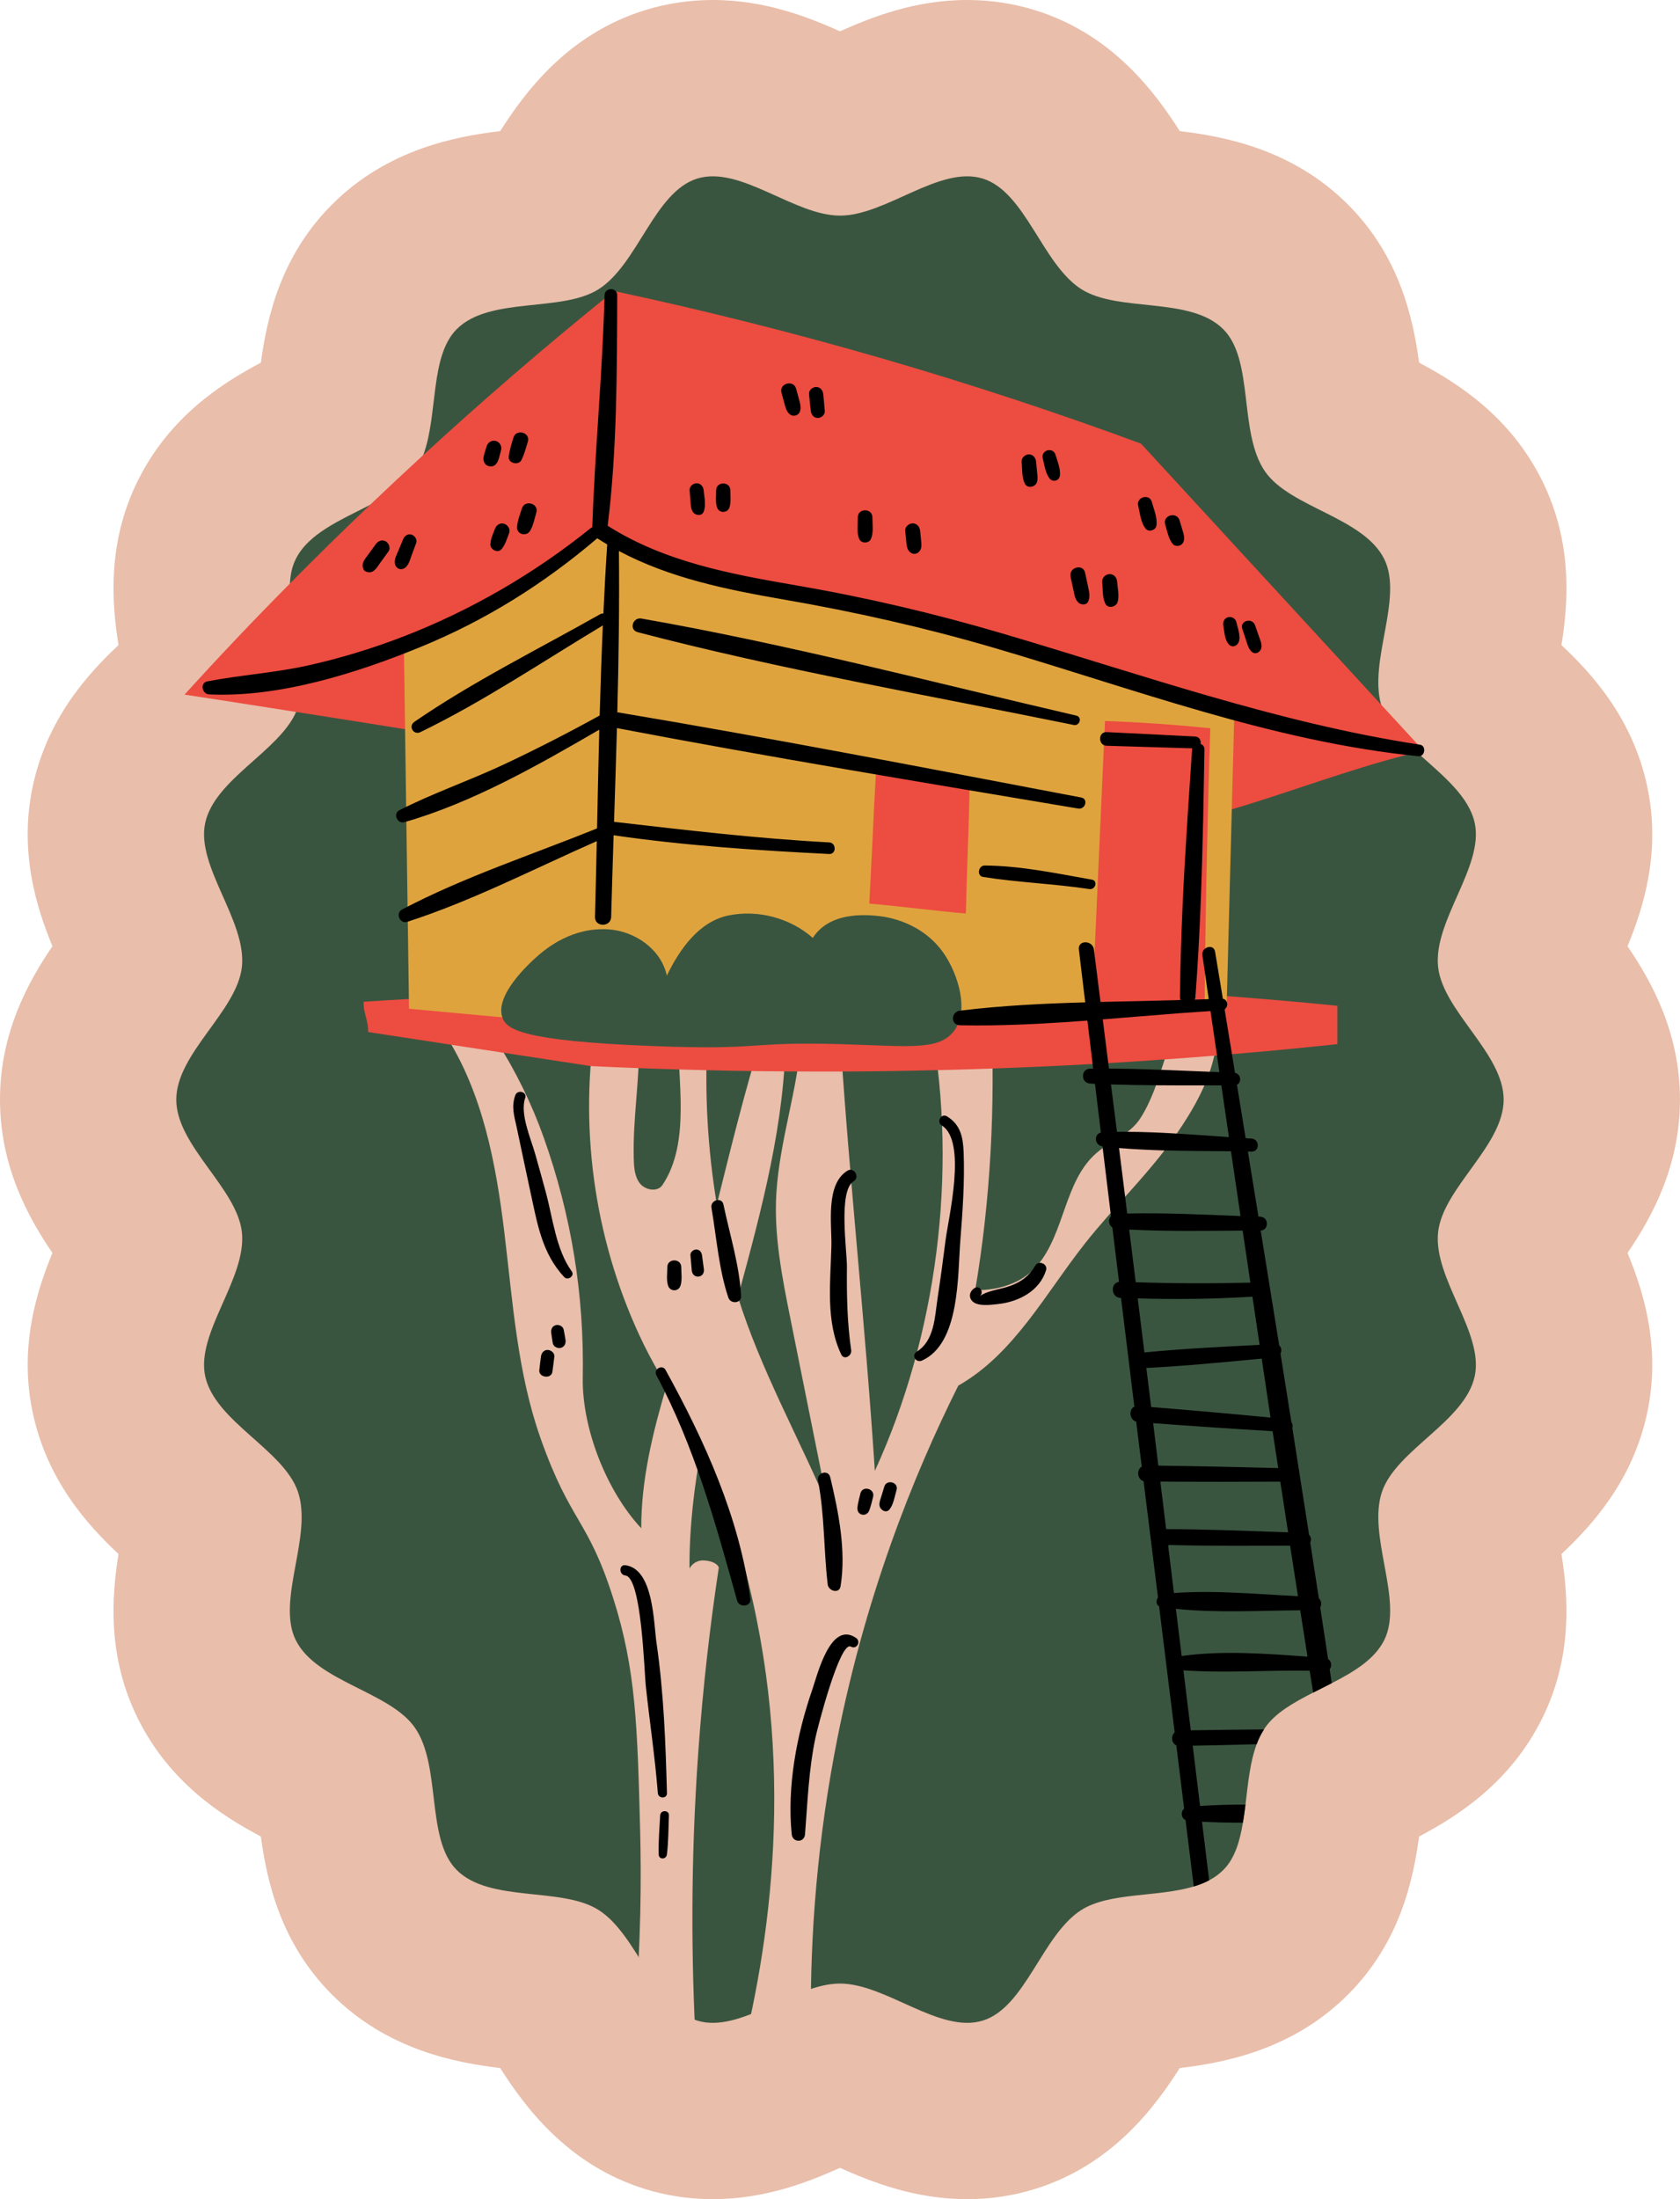
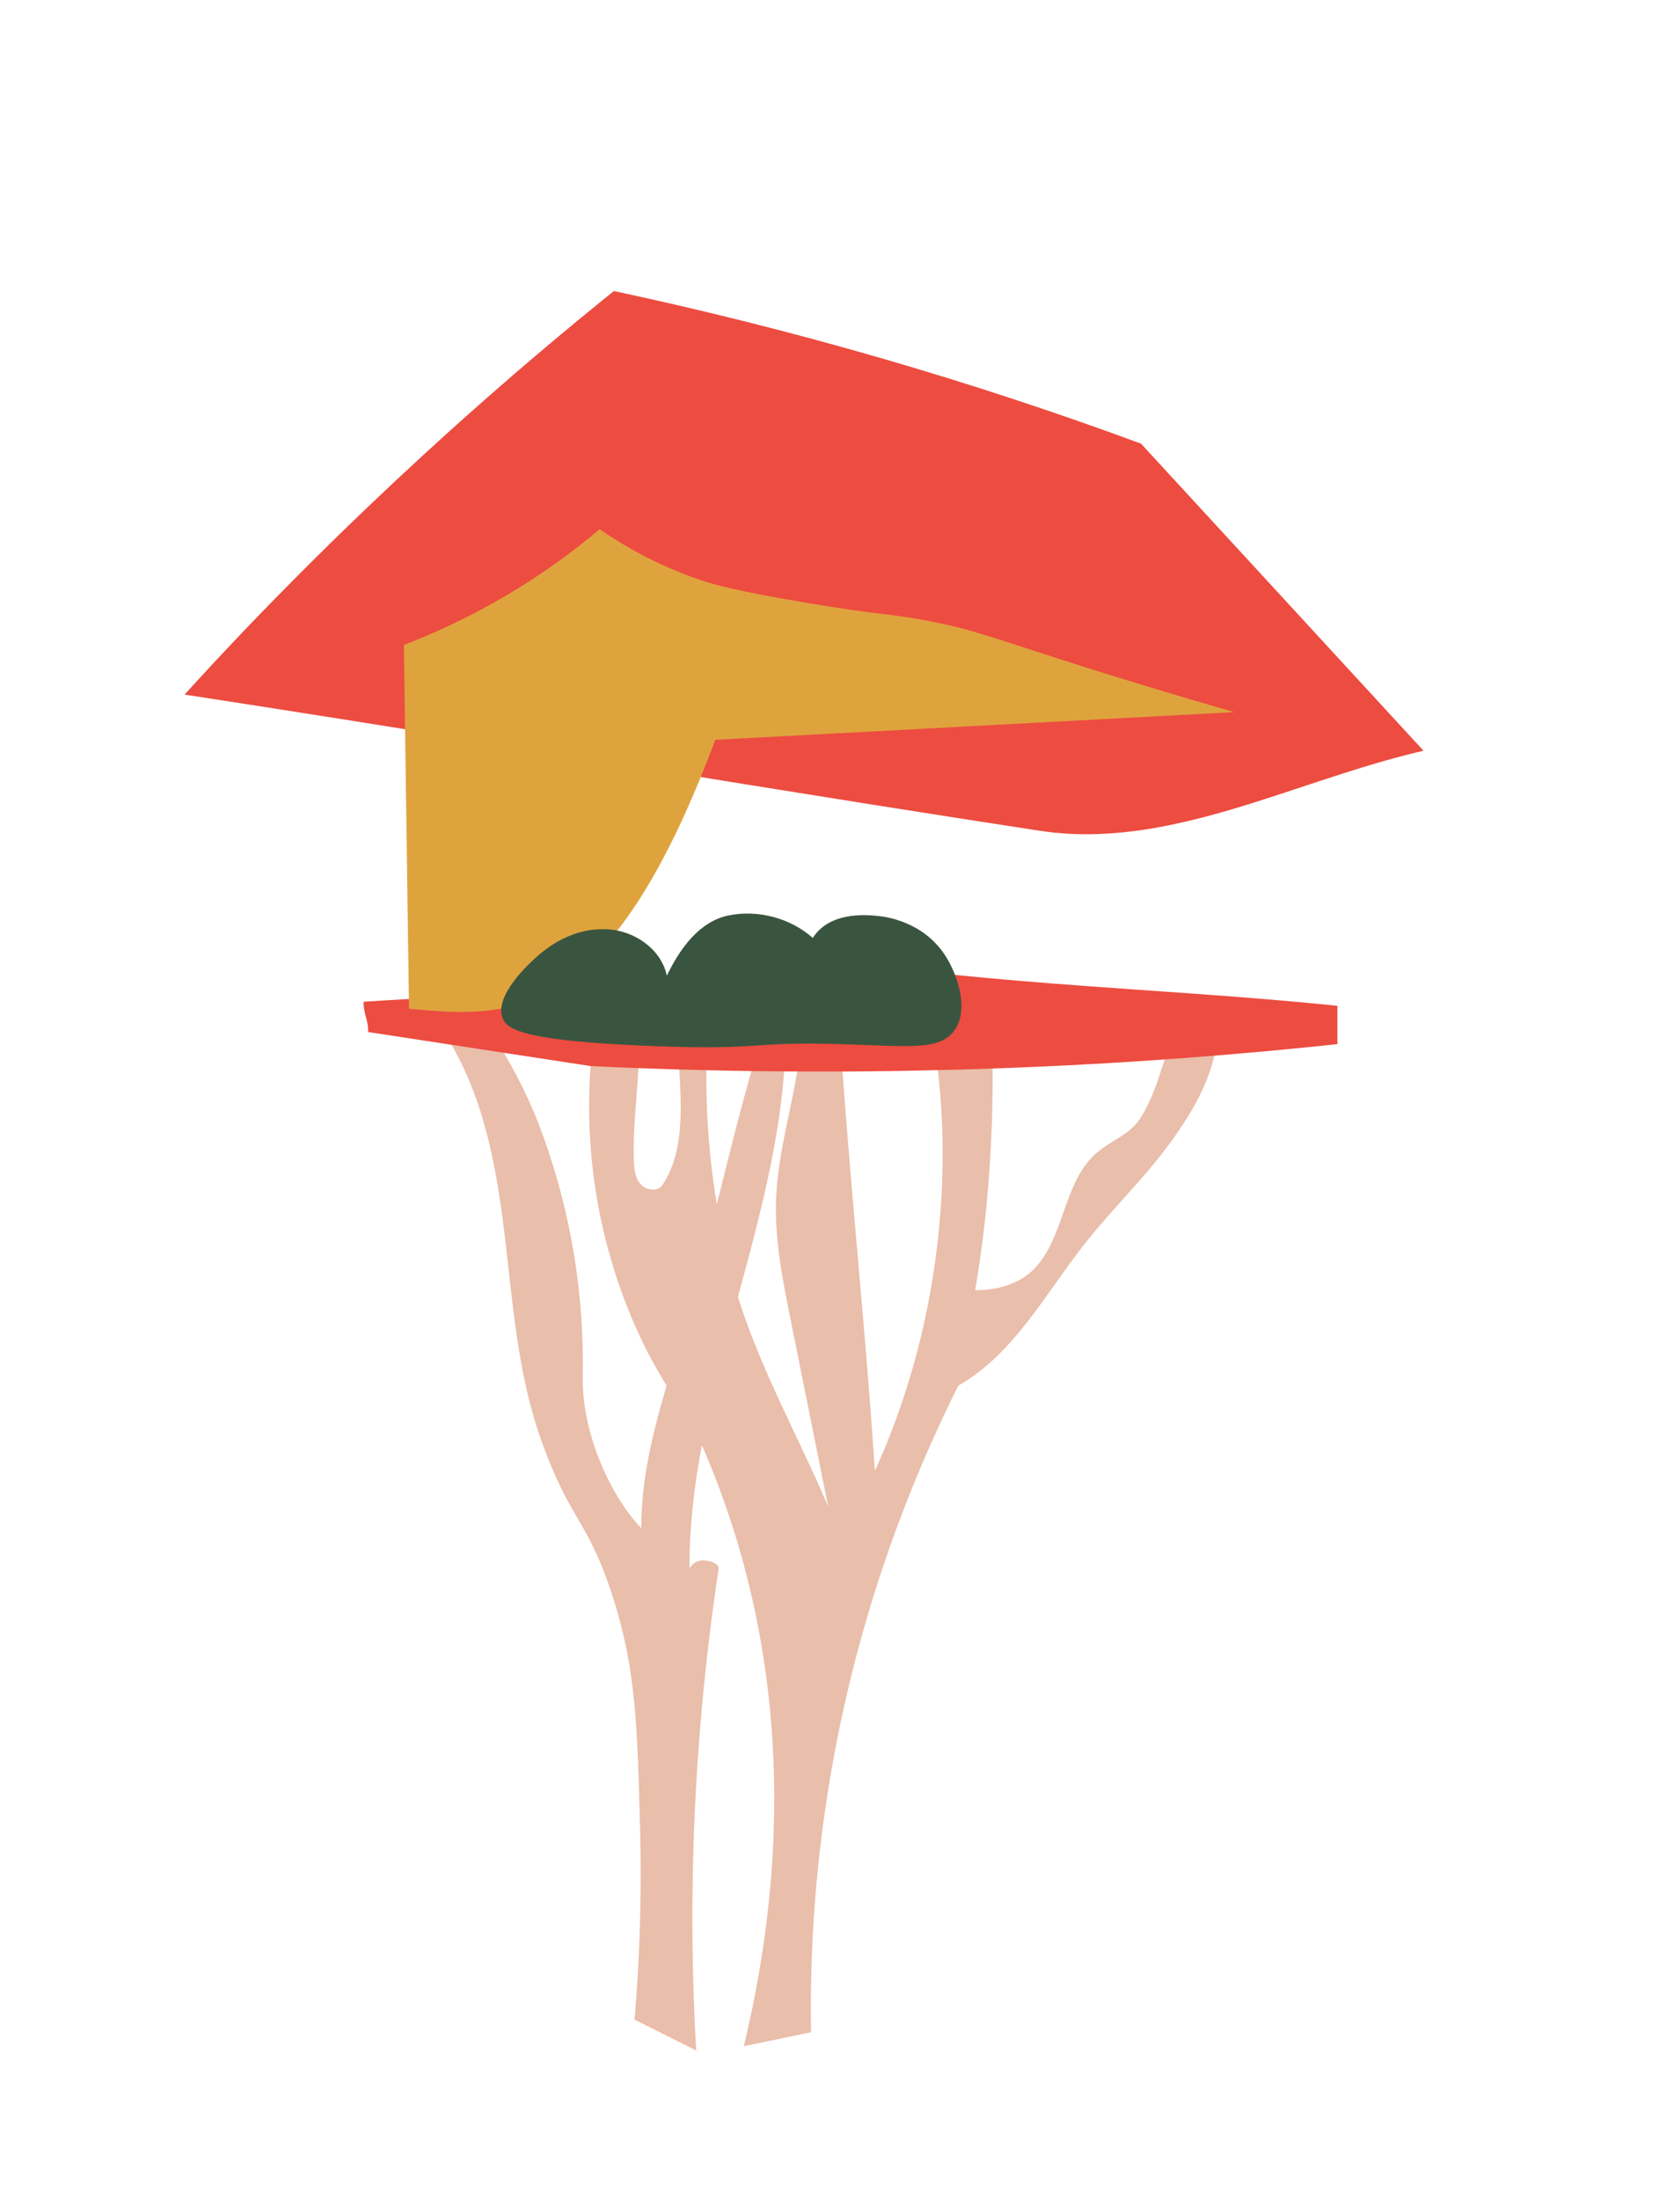
<svg xmlns="http://www.w3.org/2000/svg" height="500.0" preserveAspectRatio="xMidYMid meet" version="1.0" viewBox="0.0 0.0 382.0 500.0" width="382.0" zoomAndPan="magnify">
  <g id="change1_1">
-     <path d="M219.915,500c-12.013,0-21.923-4-28.92-7.121c-6.997,3.121-16.908,7.12-28.919,7.12 c-5.28,0-10.466-0.778-15.415-2.311c-17.681-5.481-27.358-18.782-32.93-27.503c-10.113-1.203-25.718-4.112-38.309-16.762 c-11.727-11.78-14.746-25.88-16.108-35.883c-8.898-4.704-20.835-12.32-28.05-26.985c-6.896-14.015-5.864-27.597-4.317-37.234 c-7.162-6.702-16.205-16.792-19.477-32.014c-3.196-14.87,0.787-27.549,4.454-36.442C6.465,276.854,0,265.242,0,250 s6.465-26.854,11.923-34.865c-3.667-8.894-7.65-21.575-4.454-36.444c3.272-15.222,12.317-25.313,19.478-32.015 c-1.547-9.636-2.579-23.22,4.319-37.238c7.214-14.662,19.152-22.277,28.05-26.982c1.363-10.004,4.382-24.104,16.109-35.884 c12.593-12.649,28.197-15.557,38.31-16.76c5.572-8.721,15.249-22.021,32.927-27.5C151.612,0.778,156.798,0,162.078,0 c12.013,0,21.923,3.998,28.92,7.12c6.997-3.121,16.908-7.119,28.92-7.119c5.28,0,10.466,0.778,15.415,2.311 c17.681,5.479,27.357,18.781,32.93,27.503c10.113,1.203,25.718,4.112,38.308,16.761c11.727,11.779,14.747,25.88,16.109,35.884 c8.897,4.704,20.835,12.319,28.048,26.982c6.897,14.016,5.866,27.599,4.318,37.234c7.161,6.703,16.205,16.794,19.476,32.017 c3.197,14.867-0.787,27.546-4.454,36.44c5.457,8.011,11.923,19.623,11.923,34.866c0,15.242-6.465,26.853-11.922,34.864 c3.666,8.894,7.648,21.575,4.452,36.444c-3.271,15.221-12.316,25.312-19.478,32.014c1.548,9.637,2.58,23.22-4.318,37.239 c-7.215,14.664-19.153,22.278-28.05,26.981c-1.364,10.004-4.383,24.105-16.112,35.886c-12.587,12.647-28.192,15.556-38.306,16.759 c-5.573,8.721-15.249,22.021-32.926,27.5C230.381,499.222,225.195,500,219.915,500z" fill="#E9BEAA" />
-   </g>
+     </g>
  <g id="change2_1">
-     <path d="M335.328,312.877c-2.218,10.316-17.826,16.73-21.086,26.284c-3.407,10.009,4.958,24.667,0.521,33.7 c-2.178,4.396-6.908,7.242-11.946,9.821c-1.403,0.735-2.833,1.43-4.223,2.138c-4.436,2.272-8.619,4.61-10.944,7.991 c-0.094,0.12-0.174,0.254-0.241,0.388c-0.682,1.029-1.229,2.165-1.67,3.367c-1.523,4.076-1.964,8.98-2.539,13.723 c-0.174,1.403-0.361,2.779-0.588,4.116c-0.708,4.276-1.857,8.151-4.45,10.744c-0.949,0.949-2.031,1.724-3.22,2.352 c-1.082,0.575-2.258,1.029-3.501,1.403c-8.191,2.485-19.175,1.269-25.603,5.372c-8.886,5.679-12.654,22.115-22.369,25.122 c-9.835,3.047-22.008-8.418-32.471-8.418s-22.65,11.465-32.471,8.418c-9.715-3.007-13.496-19.443-22.382-25.122 c-8.445-5.398-24.801-1.59-32.311-9.127c-7.055-7.096-3.434-23.598-9.487-32.337c-5.706-8.245-22.422-10.423-27.113-19.95 c-4.436-9.033,3.929-23.692,0.508-33.7c-3.247-9.554-18.868-15.968-21.086-26.284c-2.125-9.888,9.434-22.195,8.352-32.658 c-1.056-10.075-14.926-19.71-14.926-30.213c0-10.516,13.87-20.137,14.926-30.226c1.082-10.463-10.476-22.77-8.352-32.658 c2.138-9.942,16.717-16.262,20.672-25.255c0.16-0.334,0.294-0.682,0.414-1.029c0.534-1.577,0.775-3.247,0.828-5.011 c0.04-1.35-0.027-2.753-0.187-4.169c-0.655-6.347-2.739-13.202-2.459-18.988c0.107-2.004,0.481-3.862,1.31-5.532 c2.873-5.853,10.289-8.926,16.904-12.347c4.169-2.138,8.018-4.423,10.209-7.603c0.775-1.122,1.403-2.379,1.898-3.728 c3.394-9.113,1.443-22.422,7.59-28.609c7.51-7.537,23.866-3.728,32.324-9.127c8.873-5.679,12.654-22.115,22.369-25.122 c9.835-3.047,22.008,8.418,32.471,8.418s22.636-11.465,32.471-8.418c9.715,3.02,13.496,19.443,22.369,25.122 c8.459,5.399,24.814,1.59,32.324,9.14c7.055,7.082,3.421,23.585,9.487,32.337c5.706,8.231,22.422,10.409,27.113,19.937 c4.343,8.846-3.581,23.077-0.722,33.072c0.067,0.214,0.134,0.414,0.2,0.628c0.989,2.886,3.087,5.479,5.626,7.991 c0.013,0,0.013,0.013,0.013,0.013c0.735,0.735,1.523,1.47,2.325,2.191c0.294,0.281,0.601,0.548,0.895,0.815 c5.238,4.69,10.944,9.34,12.227,15.273c2.125,9.888-9.421,22.195-8.338,32.658c1.042,10.089,14.913,19.71,14.913,30.226 c0,10.503-13.87,20.124-14.913,30.213C325.907,290.681,337.452,302.988,335.328,312.877z" fill="#3A553F" />
-   </g>
+     </g>
  <g id="change1_2">
    <path d="M266.67,259.01c-5.998,8.421-13.575,15.593-19.977,23.711c-9.004,11.418-16.146,25.13-28.791,32.309 c-10.222,20.428-21.669,48.753-28.204,83.856c-4.457,23.941-5.582,45.414-5.285,63.163c-5.096,1.062-10.192,2.123-15.288,3.185 c7.219-29.896,12.059-72.579-2.586-118.244c-2.083-6.494-4.427-12.636-6.952-18.432c-1.74,9.28-2.856,18.617-2.81,28.059 c0.588-1.144,1.87-1.893,3.155-1.844c1.285,0.049,3.015,0.422,3.514,1.607c-1.983,13.062-3.608,27.056-4.667,41.904 c-1.761,24.707-1.644,47.489-0.484,67.904c-4.671-2.336-9.343-4.671-14.014-7.007c1.501-17.711,1.55-32.448,1.274-42.997 c-0.621-23.711-0.958-36.585-6.097-52.746c-5.83-18.335-9.691-17.045-16.541-36.42c-5.281-14.937-6.317-30.972-8.224-46.7 c-1.907-15.728-4.909-31.82-13.487-45.139l11.556,1.293c4.46,6.953,8.121,14.418,10.887,22.201 c6.287,17.691,9.208,35.783,8.863,54.554c-0.211,11.508,5.428,25.839,13.298,34.238c-0.028-11.019,2.613-21.8,5.759-32.406 c-1.876-3.132-3.673-6.261-5.21-9.418c-10.77-22.123-14.699-47.519-11.119-71.863c3.257,0.683,6.793,1.758,10.05,2.44 c0.219,9.244-1.41,17.782-1.191,27.026c0.048,2.013,0.146,4.177,1.374,5.773c1.228,1.596,4.034,2.083,5.154,0.409 c6.529-9.757,3.37-24.091,3.503-35.83c2.214,0.602,4.536,1.378,6.749,1.98c-0.719,12.877,0.025,25.643,2.109,38.261 c3.22-12.935,6.387-25.887,10.325-38.581c1.943,0.116,3.407-0.687,5.35-0.571c-0.087,20.385-5.467,40.281-10.87,60.17 c5.074,16.343,13.84,31.981,20.511,47.66c-2.854-14.208-5.708-28.416-8.562-42.623c-1.909-9.501-3.827-19.135-3.198-28.805 c0.785-12.059,4.888-23.473,5.712-35.53c3.238-0.382,5.529,0.3,8.766-0.083c2.171,33.433,5.731,65.524,7.902,98.957 c14.123-30.847,18.89-67.826,12.853-101.211c4.532-0.905,9.064-1.81,13.596-2.716c0.958,20.883-0.127,42.214-3.631,62.823 c5.256,0.08,10.665-1.553,14.08-5.55c6.342-7.424,6.134-19.281,13.529-25.657c3.43-2.958,7.504-4.078,9.952-7.89 c2.448-3.811,3.857-8.18,5.241-12.493c1.417-4.417,2.834-8.834,4.251-13.251c2.849,0,5.001,2.39,7.85,2.39 C277.793,241.156,272.668,250.588,266.67,259.01z" fill="#E9BEAA" />
  </g>
  <g id="change3_1">
    <path d="M278.964,226.474c-0.334-0.027-0.681-0.053-1.016-0.08c-1.082-0.08-2.165-0.16-3.247-0.227 c-0.267-0.027-0.521-0.04-0.775-0.067c-0.695-0.053-1.376-0.094-2.058-0.147c-1.189-0.08-2.379-0.174-3.554-0.254 c-6.173-0.428-12.347-0.855-18.507-1.309c-0.414-0.027-0.842-0.054-1.256-0.094c-0.748-0.054-1.497-0.107-2.245-0.16 c-9.701-0.708-19.402-1.497-29.157-2.485c-0.04,0-0.094-0.013-0.134-0.013c-33.473,2.205-68.029,2.913-102.037,4.396 c-7.363,0.321-14.712,0.682-22.008,1.096c-3.434,0.187-6.868,0.401-10.276,0.628c-0.147,2.445,1.149,4.436,1.002,6.882 c6.32,0.962,12.628,1.938,18.948,2.9c3.955,0.601,7.924,1.216,11.893,1.817c6.574,1.002,13.162,2.018,19.75,3.02h0.013 c3.595,0.174,7.216,0.334,10.877,0.468c3.073,0.12,6.16,0.214,9.287,0.307c2.045,0.067,4.089,0.12,6.16,0.16 c3.381,0.094,6.801,0.16,10.249,0.2c2.459,0.04,4.944,0.067,7.43,0.08c0.989,0.013,1.978,0.027,2.967,0.013 c3.421,0.027,6.855,0.027,10.316,0.013c7.109-0.027,14.338-0.134,21.661-0.321c1.376-0.027,2.753-0.053,4.129-0.094 c2.793-0.08,5.572-0.16,8.325-0.267c7.71-0.267,15.287-0.615,22.743-1.029c1.189-0.067,2.379-0.134,3.554-0.2 c4.316-0.254,8.592-0.534,12.828-0.842c3.795-0.254,7.55-0.548,11.278-0.855c0.2-0.013,0.414-0.027,0.615-0.04 c1.136-0.094,2.285-0.187,3.407-0.294c8.178-0.681,16.169-1.456,23.972-2.285v-8.712 C295.694,227.811,287.316,227.116,278.964,226.474z M322.326,169.216c-2.766-3.007-5.532-6-8.285-9.006 c-18.2-19.777-36.4-39.553-54.599-59.343c-18.28-6.748-38.07-13.349-59.29-19.496c-21.059-6.08-41.157-11.051-60.091-15.1 c-0.16-0.04-0.307-0.08-0.468-0.107c-0.722,0.575-1.43,1.149-2.151,1.737c-13.83,11.198-27.687,23.144-41.197,35.558 c-4.062,3.728-8.098,7.51-12.106,11.331c-6.174,5.879-12.267,11.853-18.213,17.879c-8.271,8.338-16.276,16.783-23.959,25.255 c8.472,1.296,16.93,2.606,25.362,3.942c8.271,1.296,16.529,2.606,24.774,3.929l1.764,0.281c0.628,0.107,1.256,0.2,1.871,0.294h0.013 c8.552,1.376,17.077,2.766,25.616,4.142h0.013c1.777,0.294,3.541,0.575,5.318,0.869c3.14,0.508,6.267,1.016,9.407,1.523 c1.323,0.214,2.632,0.428,3.942,0.641c19.549,3.18,39.099,6.347,58.728,9.461c7.162,1.136,14.325,2.258,21.514,3.381 c5.385,0.842,10.77,1.67,16.169,2.499c4.57,0.695,9.113,0.909,13.643,0.722c6.655-0.254,13.269-1.336,19.87-2.9 c1.203-0.281,2.419-0.575,3.621-0.895c0.347-0.08,0.695-0.174,1.042-0.267c1.817-0.481,3.635-1.002,5.452-1.537 c13.216-3.902,26.404-8.98,39.66-12.36h0.013c0.815-0.214,1.63-0.428,2.445-0.615c0.481-0.12,0.975-0.241,1.47-0.347 C323.221,170.191,322.78,169.71,322.326,169.216z" fill="#ED4C40" />
  </g>
  <g id="change4_1">
-     <path d="M93.003,229.351c-0.389-27.571-0.779-55.141-1.168-82.712c6.727-2.59,14.457-6.101,22.663-10.895 c8.789-5.134,16.047-10.526,21.847-15.412c8.717,5.976,16.82,9.509,23.371,11.693c2.085,0.695,7.077,2.274,24.527,5.175 c16.311,2.712,17.267,2.216,25.78,3.776c11.332,2.076,15.633,4.053,36.808,10.749c8.013,2.534,19.591,6.107,33.833,10.185 c-0.587,22.458-1.174,44.916-1.761,67.374c-39.341,2.098-78.682,4.197-118.024,6.295 C138.254,233.503,115.629,231.427,93.003,229.351z" fill="#DFA33E" />
+     <path d="M93.003,229.351c-0.389-27.571-0.779-55.141-1.168-82.712c6.727-2.59,14.457-6.101,22.663-10.895 c8.789-5.134,16.047-10.526,21.847-15.412c8.717,5.976,16.82,9.509,23.371,11.693c2.085,0.695,7.077,2.274,24.527,5.175 c16.311,2.712,17.267,2.216,25.78,3.776c11.332,2.076,15.633,4.053,36.808,10.749c8.013,2.534,19.591,6.107,33.833,10.185 c-39.341,2.098-78.682,4.197-118.024,6.295 C138.254,233.503,115.629,231.427,93.003,229.351z" fill="#DFA33E" />
  </g>
  <g id="change2_2">
    <path d="M114.276,231.462c-1.97-5.116,6.147-12.47,7.556-13.746c2.625-2.378,8.441-6.939,16.528-6.417 c6.052,0.391,12.032,4.589,13.261,10.528c2.981-6.149,7.384-12.351,14.083-13.701c6.699-1.35,13.983,0.6,19.113,5.115 c3.168-4.934,9.423-5.647,15.243-4.94c1.032,0.125,9.643,1.067,14.748,8.765c3.009,4.538,5.646,12.69,2.113,17.329 c-3.413,4.482-10.088,3.476-25.198,3.018c-22.253-0.673-17.364,1.425-43.342,0.416C118.625,236.673,115.255,234.005,114.276,231.462 z" fill="#3A553F" />
  </g>
  <g id="change3_2">
-     <path d="M199.163,176.071c0,0,0,0.013-0.013,0c-0.12,2.298-0.241,4.61-0.374,6.935 c-0.361,7.47-0.708,15.06-1.122,22.436c7.002,0.601,14.979,1.657,21.968,2.258c0.147-6.775,0.441-14.204,0.668-21.313 c0.054-2.272,0.12-4.517,0.174-6.695v-0.013c0-0.147,0.013-0.267,0.013-0.414C213.367,178.195,206.272,177.14,199.163,176.071z M262.862,164.525c-3.969-0.267-7.831-0.468-11.599-0.601c-0.04,0.855-0.08,1.724-0.12,2.579c-0.04,0.975-0.08,1.938-0.134,2.913 c-0.294,6.735-0.601,13.456-0.909,20.191c-0.401,9.113-0.815,18.24-1.229,27.353c-0.107,2.445-0.214,4.891-0.321,7.336 c-0.107,2.205-0.2,4.41-0.307,6.614c-0.027,0.615-0.053,1.243-0.08,1.857c0.895-0.04,1.791-0.094,2.686-0.187 c5.064-0.414,10.236-1.363,15.354-2.058c0.681-0.094,1.35-0.174,2.018-0.254c1.604-0.2,3.207-0.361,4.797-0.441 c0.294-0.027,0.588-0.04,0.882-0.053v-0.227c0.013-0.788,0.013-1.563,0.027-2.352V226.1c0.027-1.644,0.04-3.301,0.053-4.944 c0.027-1.831,0.04-3.675,0.067-5.505c0.08-5.251,0.16-10.516,0.267-15.821c0.094-4.784,0.201-9.541,0.321-14.285 c0.16-6.695,0.347-13.349,0.561-19.964C271.214,165.167,267.098,164.819,262.862,164.525z" fill="#ED4C40" />
-   </g>
+     </g>
  <g id="change5_1">
-     <path d="M322.533,171.937c-33.242-3.346-64.627-15.304-96.48-24.637c-15.765-4.619-31.624-8.184-47.803-10.986 c-12.963-2.245-25.912-4.863-37.522-11.036c0.132,12.212-0.049,24.437-0.361,36.663c35.255,5.897,70.375,12.71,105.489,19.383 c1.656,0.315,0.937,2.783-0.692,2.509c-34.988-5.888-70.03-11.648-104.886-18.293c-0.195,7.105-0.425,14.21-0.655,21.312 c16.277,1.873,32.523,3.801,48.895,4.673c1.692,0.09,1.699,2.726,0,2.64c-16.367-0.826-32.763-1.898-48.992-4.258 c-0.199,6.193-0.395,12.384-0.56,18.57c-0.063,2.365-3.74,2.367-3.677,0c0.154-5.74,0.281-11.486,0.405-17.234 c-14.177,6.253-28.41,13.61-43.121,18.353c-1.659,0.535-2.703-1.996-1.18-2.798c14.021-7.39,29.662-12.496,44.364-18.453 c0.158-7.48,0.314-14.964,0.508-22.447c-13.884,8.067-28.932,16.642-44.316,21.03c-1.601,0.457-2.652-1.942-1.143-2.711 c7.611-3.875,15.806-6.684,23.556-10.313c7.459-3.492,14.782-7.254,21.995-11.227c0.188-6.83,0.417-13.657,0.715-20.479 c-13.632,8.191-27.183,17.324-41.484,24.258c-1.573,0.763-2.804-1.347-1.366-2.337c13.299-9.157,28.194-16.518,42.242-24.471 c0.258-0.146,0.503-0.168,0.734-0.143c0.243-5.245,0.521-10.487,0.869-15.722c-0.741-0.438-1.478-0.888-2.206-1.359 c-0.019-0.012-0.032-0.028-0.051-0.04c-12.14,10.35-25.372,18.65-40.177,24.712c-14.564,5.964-32.151,11.535-48.088,10.781 c-1.627-0.077-2.136-2.628-0.401-2.96c7.682-1.47,15.5-1.947,23.163-3.675c7.316-1.65,14.505-3.843,21.5-6.55 c15.207-5.885,29.762-14.328,42.454-24.574c0.132-0.106,0.269-0.177,0.408-0.23c0.604-17.593,2.339-35.142,2.794-52.755 c0.048-1.852,2.887-1.856,2.88,0c-0.067,17.393-0.027,35.115-2.169,52.409c13.019,8.261,28.093,11.006,43.066,13.584 c15.867,2.732,31.413,6.401,46.859,10.954c31.409,9.26,62.295,20.256,94.787,25.237 C324.376,169.544,324.014,172.086,322.533,171.937z M151.333,311.466c-0.751-1.36-2.812-0.151-2.081,1.216 c8.71,16.279,13.438,33.629,18.365,51.281c0.444,1.592,3.233,1.35,2.998-0.406C168.14,345.062,160.269,327.654,151.333,311.466z M186,336.616c1.532,7.891,1.264,15.723,2.206,23.628c0.178,1.495,2.628,2.211,2.923,0.396c1.316-8.091-0.479-16.918-2.352-24.789 C188.344,334.034,185.65,334.814,186,336.616z M151.651,407.67c-0.311-11.463-0.716-22.72-2.366-34.091 c-0.684-4.713-0.664-16.876-7.096-17.712c-1.471-0.191-1.493,2.175,0,2.333c3.712,0.392,4.294,21.788,4.651,25.103 c0.873,8.125,2.099,16.221,2.738,24.367C149.68,408.983,151.687,409.02,151.651,407.67z M150.11,412.744 c-0.149,2.952-0.432,5.935-0.333,8.892c0.041,1.229,1.72,1.162,1.862,0c0.36-2.938,0.344-5.936,0.458-8.892 C152.146,411.463,150.174,411.471,150.11,412.744z M124.145,271.2c-0.792-2.953-1.627-5.893-2.453-8.837 c-0.961-3.427-3.525-9.143-2.279-12.712c0.497-1.424-1.743-2.02-2.249-0.62c-0.942,2.602-0.236,4.692,0.337,7.352 c1.049,4.865,2.039,9.742,3.104,14.603c1.552,7.082,2.593,13.951,7.705,19.382c0.821,0.873,2.429-0.301,1.696-1.309 C126.443,284.156,125.693,276.973,124.145,271.2z M215.343,253.825c-1.311-0.803-2.502,1.249-1.202,2.056 c5.79,3.592,1.51,20.945,0.843,26.233c-0.551,4.366-1.136,8.724-1.801,13.074c-0.631,4.128-0.669,9.607-4.734,12.13 c-1.308,0.812-0.169,2.626,1.182,2.022c8.668-3.873,8.103-19.336,8.726-27.227c0.522-6.625,1.012-13.457,0.757-20.103 C218.982,258.557,218.403,255.699,215.343,253.825z M235.384,287.769c-1.324,2.299-3.135,3.655-5.603,4.568 c-2.312,0.856-4.977,0.979-7.063,2.376c1.149-0.77,0.116-2.598-1.095-1.873c-1.007,0.603-1.475,1.81-0.667,2.846 c1.146,1.47,4.456,0.969,6.023,0.798c4.643-0.508,9.406-2.955,10.87-7.675C238.304,287.34,236.143,286.451,235.384,287.769z M191.28,307.947c0.656,1.381,2.446,0.309,2.263-0.954c-0.918-6.342-1.031-12.518-0.969-18.91 c0.035-3.661-2.019-17.337,1.514-19.503c1.525-0.935,0.128-3.344-1.405-2.404c-5.033,3.086-3.52,12.213-3.639,17.115 C188.847,291.452,187.678,300.368,191.28,307.947z M184.642,384.321c-3.526,10.216-5.704,21.911-4.619,32.731 c0.193,1.927,2.87,1.961,3.024,0c0.58-7.399,0.838-14.671,2.371-21.97c0.454-2.163,5.567-22.127,8.066-20.705 c1.298,0.739,2.366-1.156,1.158-1.981C188.818,368.418,185.878,380.739,184.642,384.321z M145.858,140.632 c-2.002-0.35-2.892,2.567-0.855,3.101c32.584,8.536,66.148,14.359,99.146,21.096c1.382,0.282,1.98-1.806,0.587-2.129 C211.944,155.096,179.02,146.434,145.858,140.632z M247.701,202.139c1.385,0.21,2.007-1.887,0.589-2.138 c-7.968-1.414-16.277-3.173-24.395-3.218c-1.445-0.008-1.864,2.363-0.352,2.602C231.535,200.651,239.686,200.923,247.701,202.139z M168.51,294.641c-0.356-6.899-2.593-14.035-4.016-20.785c-0.378-1.794-3.025-1.014-2.721,0.75 c1.147,6.672,1.672,14.012,3.843,20.426C166.122,296.529,168.6,296.385,168.51,294.641z M154.726,292.321 c0.426-1.263,0.179-2.908,0.177-4.227c-0.003-2.038-3.165-2.042-3.168,0c-0.002,1.321-0.249,2.966,0.177,4.227 C152.378,293.704,154.259,293.706,154.726,292.321z M158.88,290.233c0.907-0.123,1.275-0.911,1.161-1.743 c-0.141-1.028-0.279-2.056-0.416-3.084c-0.094-0.704-0.537-1.315-1.315-1.315c-0.663,0-1.379,0.604-1.315,1.315 c0.103,1.152,0.204,2.303,0.302,3.455C157.368,289.695,157.995,290.353,158.88,290.233z M124.524,306.921 c-0.908,0-1.417,0.702-1.522,1.522c-0.13,1.023-0.268,2.046-0.374,3.071c-0.174,1.678,2.723,2.089,2.97,0.402 c0.169-1.155,0.305-2.315,0.448-3.473C126.146,307.625,125.274,306.921,124.524,306.921z M128.168,302.306 c-0.151-0.777-1.081-1.22-1.801-1.022c-0.844,0.232-1.132,1.015-1.022,1.801c0.108,0.773,0.213,1.544,0.351,2.313 c0.143,0.796,1.113,1.246,1.842,1.046c0.855-0.235,1.169-1.04,1.046-1.842C128.466,303.831,128.316,303.07,128.168,302.306z M201.07,338.005c-0.207,0.685-0.415,1.37-0.622,2.055c-0.211,0.695-0.545,1.433-0.48,2.168c0.089,1.014,1.498,1.957,2.294,0.95 c0.927-1.172,1.172-2.984,1.595-4.406C204.387,336.986,201.608,336.228,201.07,338.005z M195.648,339.528 c-0.255,1.029-0.536,2.045-0.68,3.096c-0.103,0.749,0.181,1.505,0.979,1.724c0.783,0.215,1.461-0.266,1.724-0.979 c0.367-0.993,0.597-2.021,0.856-3.047C198.997,338.458,196.111,337.662,195.648,339.528z M157.553,116.406 c0.522,0.78,1.955,1.031,2.412,0c0.649-1.462,0.168-3.374,0.033-4.93c-0.074-0.86-0.681-1.598-1.598-1.598 c-0.809,0-1.671,0.733-1.598,1.598c0.068,0.813,0.136,1.625,0.203,2.438C157.076,114.766,157.062,115.672,157.553,116.406z M165.879,115.331c0.37-1.194,0.19-2.611,0.187-3.848c-0.004-2.075-3.222-2.079-3.225,0c-0.002,1.238-0.182,2.656,0.187,3.848 C163.462,116.735,165.444,116.737,165.879,115.331z M244.095,134.235c0.22,1.02,0.343,2.073,1.152,2.804 c0.593,0.535,1.807,0.589,2.186-0.282c0.487-1.118,0.251-2.063,0.004-3.224c-0.235-1.103-0.47-2.206-0.705-3.309 c-0.459-2.155-3.769-1.244-3.305,0.911C243.65,132.168,243.873,133.202,244.095,134.235z M254.132,136.857 c0.41-1.396-0.015-3.203-0.125-4.637c-0.07-0.91-0.727-1.689-1.69-1.689c-0.858,0-1.762,0.775-1.689,1.689 c0.126,1.593,0.003,3.548,0.688,5.005C251.905,138.477,253.784,138.042,254.132,136.857z M197.997,122.605 c0.688-1.425,0.37-3.422,0.368-4.979c-0.003-2.137-3.319-2.141-3.321,0c-0.002,1.557-0.321,3.554,0.368,4.979 C195.883,123.583,197.524,123.583,197.997,122.605z M207.202,125.736c0.543,0.332,1.243,0.199,1.693-0.218 c0.733-0.682,0.65-1.554,0.564-2.464c-0.074-0.788-0.158-1.575-0.236-2.363c-0.091-0.913-0.716-1.699-1.699-1.699 c-0.848,0-1.791,0.78-1.699,1.699c0.084,0.837,0.161,1.674,0.251,2.51C206.184,124.219,206.249,125.153,207.202,125.736z M235.792,109.582c0.223-0.784,0.086-1.556,0.011-2.352c-0.072-0.758-0.144-1.516-0.216-2.274c-0.084-0.883-0.694-1.642-1.642-1.642 c-0.828,0-1.719,0.753-1.642,1.642c0.137,1.572,0.014,3.562,0.716,4.989C233.614,111.152,235.454,110.772,235.792,109.582z M238.573,108.689c0.759,1.083,2.337,0.665,2.442-0.661c0.123-1.564-0.574-3.144-1.013-4.623c-0.551-1.852-3.365-1.083-2.897,0.799 C237.475,105.696,237.677,107.409,238.573,108.689z M178.363,91.743c0.235,0.856,0.449,1.738,1.115,2.363 c0.805,0.756,2.132,0.432,2.447-0.646c0.26-0.891-0.001-1.764-0.237-2.634c-0.221-0.812-0.441-1.625-0.662-2.437 c-0.582-2.144-3.923-1.232-3.332,0.919C177.917,90.12,178.14,90.931,178.363,91.743z M185.954,95.026 c0.809,0,1.655-0.729,1.589-1.589c-0.098-1.282-0.23-2.56-0.36-3.839c-0.088-0.867-0.678-1.613-1.613-1.613 c-0.806,0-1.698,0.741-1.613,1.613c0.126,1.281,0.25,2.561,0.408,3.839C184.47,94.289,185.02,95.026,185.954,95.026z M111.142,105.992c0.965,0.265,1.732-0.331,2.076-1.179c0.317-0.782,0.49-1.647,0.718-2.46c0.247-0.883-0.305-1.848-1.187-2.09 c-0.9-0.247-1.831,0.303-2.09,1.187c-0.238,0.81-0.551,1.635-0.696,2.466C109.806,104.812,110.204,105.734,111.142,105.992z M118.568,104.587c0.659-1.327,1.027-2.755,1.456-4.169c0.638-2.102-2.663-3.008-3.286-0.906c-0.423,1.428-0.876,2.81-1.059,4.292 C115.489,105.337,117.912,105.907,118.568,104.587z M83.826,130.109c1.278,0.124,1.943-1.202,2.589-2.092 c0.639-0.88,1.278-1.761,1.917-2.641c0.527-0.726,0.124-1.851-0.596-2.272c-0.84-0.492-1.742-0.131-2.272,0.596 c-0.641,0.879-1.282,1.758-1.923,2.638c-0.746,1.024-1.436,1.807-0.879,3.105C82.855,129.891,83.389,130.066,83.826,130.109z M92.19,129.02c0.788-0.665,1.037-1.769,1.384-2.708c0.353-0.954,0.705-1.907,1.058-2.861c0.29-0.783-0.324-1.693-1.079-1.901 c-0.889-0.244-1.58,0.305-1.901,1.079c-0.367,0.884-0.734,1.768-1.101,2.652c-0.361,0.869-0.894,1.773-0.778,2.737 C89.923,129.26,91.199,129.856,92.19,129.02z M112.533,120.249c-0.422,1.135-0.981,2.293-1.03,3.519 c-0.048,1.22,1.738,2.092,2.565,1.062c0.855-1.066,1.236-2.42,1.714-3.686c0.322-0.851-0.357-1.847-1.177-2.072 C113.662,118.814,112.851,119.393,112.533,120.249z M118.653,115.636c-0.413,1.375-1.042,2.847-1.078,4.294 c-0.04,1.608,2.132,2.079,2.934,0.795c0.756-1.211,1.033-2.821,1.44-4.18C122.581,114.433,119.284,113.531,118.653,115.636z M283.342,145.593c0.296,0.894,0.518,1.828,1.192,2.515c0.892,0.91,2.165,0.141,2.294-0.95c0.104-0.874-0.314-1.73-0.596-2.541 c-0.285-0.82-0.57-1.639-0.855-2.459c-0.631-1.816-3.52-1.053-2.907,0.801C282.761,143.837,283.052,144.715,283.342,145.593z M279.486,146.569c0.751,0.752,1.812,0.3,2.166-0.572c0.533-1.314-0.245-3.269-0.541-4.591c-0.181-0.807-1.114-1.281-1.883-1.069 c-0.86,0.236-1.213,1.066-1.069,1.883C278.402,143.609,278.438,145.521,279.486,146.569z M266.666,123.683 c0.376,0.454,1.144,0.532,1.646,0.312c0.591-0.26,0.858-0.753,0.926-1.377c0.082-0.754-0.194-1.518-0.407-2.233 c-0.204-0.686-0.409-1.372-0.613-2.058c-0.623-2.091-3.911-1.198-3.277,0.903C265.387,120.705,265.667,122.477,266.666,123.683z M260.5,120.205c0.666,0.826,2.243,0.38,2.431-0.642c0.318-1.73-0.57-3.75-1.017-5.418c-0.538-2.007-3.595-1.161-3.11,0.857 C259.209,116.688,259.392,118.831,260.5,120.205z M302.816,382.683c-1.403,0.735-2.833,1.43-4.223,2.138 c-0.267-1.657-0.535-3.314-0.802-4.971c-9.541-0.147-19.242,0.575-28.703-0.08c0.561,4.543,1.122,9.087,1.67,13.63 c5.559-0.094,11.104-0.16,16.65-0.2c-0.682,1.029-1.229,2.165-1.67,3.367c-4.851,0.134-9.688,0.254-14.538,0.334 c0.548,4.57,1.109,9.127,1.67,13.697c3.421-0.227,6.868-0.307,10.329-0.307c-0.174,1.403-0.361,2.779-0.588,4.116 c-3.113,0.013-6.227-0.053-9.3-0.227c0.548,4.436,1.096,8.886,1.63,13.323c-1.082,0.575-2.258,1.029-3.501,1.403 c-0.615-5.038-1.243-10.075-1.871-15.1c-1.042-0.508-1.136-1.898-0.321-2.606c-0.601-4.784-1.189-9.581-1.777-14.378 c-1.136-0.494-1.256-2.165-0.374-2.953c-1.176-9.554-2.365-19.095-3.541-28.649c-0.735-0.414-0.708-1.35-0.254-2.044 c-1.096-8.806-2.191-17.612-3.274-26.418c-1.483-0.441-1.617-2.592-0.414-3.327c-0.428-3.394-0.842-6.802-1.269-10.196 c-1.577-0.494-1.724-2.819-0.414-3.421c-1.016-8.245-2.018-16.476-3.033-24.721h-0.094c-2.232-0.094-2.352-3.381-0.361-3.661 c-0.494-4.116-1.002-8.231-1.51-12.347c-0.869-0.575-0.989-1.857-0.321-2.592c-0.027-0.227-0.053-0.454-0.08-0.681 c-0.601-4.917-1.203-9.835-1.791-14.752c-0.013-0.134-0.04-0.281-0.053-0.414c-1.831-0.267-2.018-2.726-0.374-3.167 c-0.441-3.688-0.882-7.376-1.336-11.064c-0.361-0.013-0.722-0.027-1.082-0.053c-2.178-0.107-2.205-3.367,0-3.394h0.668 c-0.04-0.347-0.08-0.708-0.12-1.056c-0.387-3.301-0.788-6.588-1.189-9.875c-7.256,0.548-14.525,0.975-21.768,1.082 c-2.405,0.04-4.81,0.027-7.202-0.013c-0.2,0-0.374-0.04-0.534-0.094c-0.294-0.08-0.521-0.227-0.695-0.428 c-0.094-0.107-0.174-0.227-0.227-0.361c-0.428-0.922,0.094-2.285,1.456-2.445c0.094-0.013,0.174-0.027,0.267-0.027 c9.314-1.136,18.748-1.59,28.208-1.857c-0.147-1.256-0.307-2.499-0.454-3.755c-0.334-2.753-0.668-5.519-0.989-8.271 c-0.267-2.191,3.14-2.151,3.421,0c0.04,0.361,0.094,0.735,0.134,1.096c0.321,2.472,0.628,4.944,0.935,7.43 c0.147,1.136,0.281,2.272,0.428,3.407c6.08-0.147,12.147-0.254,18.186-0.428c-0.067-0.2-0.12-0.428-0.12-0.682 c0-0.334,0.013-0.655,0.013-0.989c0.16-12.962,0.828-26.004,1.657-38.992c0.347-5.439,0.708-10.877,1.082-16.289 c0.013-0.107,0.054-0.187,0.08-0.281c-6.508-0.2-13.002-0.374-19.496-0.588c-0.241,0-0.454-0.053-0.628-0.134 c-1.203-0.575-1.149-2.566,0.134-2.913c0.147-0.04,0.307-0.067,0.494-0.053c6.695,0.307,13.389,0.668,20.097,1.002 c0.989,0.04,1.403,0.935,1.256,1.684c0.494,0.16,0.895,0.588,0.882,1.283c-0.094,5.118-0.174,10.249-0.281,15.394 c-0.294,13.389-0.735,26.819-1.724,40.141c-0.013,0.241-0.04,0.494-0.053,0.735c-0.013,0.214-0.067,0.414-0.134,0.588 c0.748-0.027,1.497-0.053,2.245-0.08c0.307-0.013,0.615-0.027,0.922-0.04c-0.053-0.334-0.094-0.655-0.147-0.989 c-0.241-1.67-0.481-3.341-0.722-5.011c-0.187-1.323-0.387-2.659-0.575-3.982c-0.094-0.668,0.2-1.203,0.641-1.523 c0.788-0.601,2.044-0.508,2.245,0.735c0.548,3.327,1.096,6.668,1.657,10.009c0.027,0.227,0.067,0.454,0.107,0.681 c0.441,0.067,0.748,0.347,0.882,0.695c0.16,0.361,0.147,0.828-0.027,1.203V229c-0.067,0.107-0.134,0.2-0.227,0.294 c-0.067,0.08-0.147,0.147-0.227,0.2c0.561,3.394,1.109,6.788,1.67,10.182c0.227,1.417,0.468,2.846,0.695,4.263 c1.39,0.241,1.55,2.151,0.441,2.699c0.668,4.036,1.323,8.098,1.978,12.147c0.454,0.027,0.895,0.053,1.336,0.08 c1.884,0.107,1.911,2.993,0,2.953c-0.281,0-0.561,0-0.829-0.013c0.802,4.944,1.604,9.875,2.405,14.806 c0.134,0.013,0.267,0.013,0.401,0.013c1.991,0.067,2.031,3.047,0.107,3.154c1.416,8.699,2.806,17.398,4.209,26.111 c0.521,0.428,0.615,1.243,0.294,1.871c0.828,5.185,1.657,10.369,2.472,15.541c0.281,0.414,0.347,0.935,0.227,1.376 c1.269,8.084,2.539,16.169,3.795,24.253c0.468,0.454,0.561,1.189,0.267,1.75c0.668,4.249,1.31,8.485,1.964,12.721 c0.575,0.494,0.681,1.416,0.307,2.045c0.601,3.915,1.203,7.83,1.791,11.746c0.788,0.508,0.922,1.684,0.361,2.325 C302.509,380.571,302.669,381.627,302.816,382.683z M251.999,241.708c0.053,0.414,0.107,0.828,0.16,1.243 c3.969,0.027,7.937,0.134,11.906,0.281c3.675,0.134,7.336,0.294,10.997,0.441c0.735,0.04,1.47,0.067,2.205,0.094 c-0.187-1.269-0.374-2.526-0.548-3.795c-0.094-0.615-0.187-1.216-0.267-1.831c-0.361-2.472-0.722-4.944-1.082-7.416 c-0.04-0.281-0.08-0.561-0.12-0.842c-0.615,0.04-1.229,0.08-1.844,0.12h-0.013c-1.737,0.107-3.461,0.227-5.198,0.361 c-0.668,0.053-1.336,0.094-1.991,0.16c-5.145,0.387-10.303,0.828-15.46,1.243c0.04,0.267,0.067,0.548,0.107,0.815 C251.224,235.628,251.624,238.661,251.999,241.708z M256.381,257.328h0.013c3.701,0.013,7.43,0.174,11.171,0.401 c3.955,0.227,7.924,0.521,11.866,0.802c-0.575-3.915-1.149-7.844-1.724-11.759h-3.848c-3.661,0-7.323,0.013-10.984-0.027h-0.013 c-3.421-0.027-6.842-0.08-10.249-0.187c0.454,3.595,0.909,7.176,1.363,10.757C254.778,257.302,255.58,257.302,256.381,257.328z M256.301,275.902c8.565-0.187,17.184,0.241,25.763,0.575c-0.722-4.917-1.443-9.822-2.165-14.726 c-5.011-0.053-10.075-0.053-15.126-0.187h-0.013c-3.461-0.107-6.895-0.267-10.316-0.548c0.454,3.688,0.922,7.389,1.39,11.091 C255.981,273.377,256.141,274.633,256.301,275.902z M284.309,291.617c-0.588-3.942-1.176-7.884-1.75-11.826 c-8.592,0.053-17.238,0.214-25.803-0.241c0.494,3.995,0.989,7.991,1.483,11.973C266.925,291.817,275.61,291.831,284.309,291.617z M260.217,307.491c8.699-0.855,17.465-1.283,26.191-1.724c-0.548-3.648-1.082-7.296-1.63-10.957 c-8.699,0.535-17.385,0.655-26.084,0.388C259.201,299.3,259.709,303.389,260.217,307.491z M261.753,319.905 c9.06,0.722,18.093,1.523,27.139,2.392c-0.668-4.463-1.336-8.926-2.004-13.403c-8.739,0.828-17.478,1.684-26.231,2.125 C261.018,313.972,261.392,316.939,261.753,319.905z M290.643,333.776c-0.428-2.793-0.855-5.586-1.283-8.378 c-9.06-0.548-18.106-1.149-27.153-1.831c0.388,3.22,0.788,6.441,1.176,9.661C272.47,333.348,281.557,333.535,290.643,333.776z M265.161,347.659c9.247,0.027,18.48,0.414,27.727,0.735c-0.601-3.835-1.189-7.683-1.777-11.532 c-9.087,0.053-18.186,0.053-27.273-0.013C264.279,340.457,264.72,344.052,265.161,347.659z M295.133,362.906 c-0.601-3.835-1.203-7.657-1.791-11.478c-9.167,0.013-18.333,0.094-27.5-0.16c-0.067,0.053-0.147,0.107-0.227,0.134 c0.441,3.595,0.882,7.189,1.323,10.784C276.145,361.516,285.846,362.438,295.133,362.906z M297.298,376.656 c-0.561-3.514-1.109-7.029-1.657-10.543c-9.327,0.08-19.015,0.628-28.262-0.321c0.441,3.568,0.882,7.149,1.31,10.717 C277.935,375.213,287.89,375.961,297.298,376.656z" />
-   </g>
+     </g>
</svg>